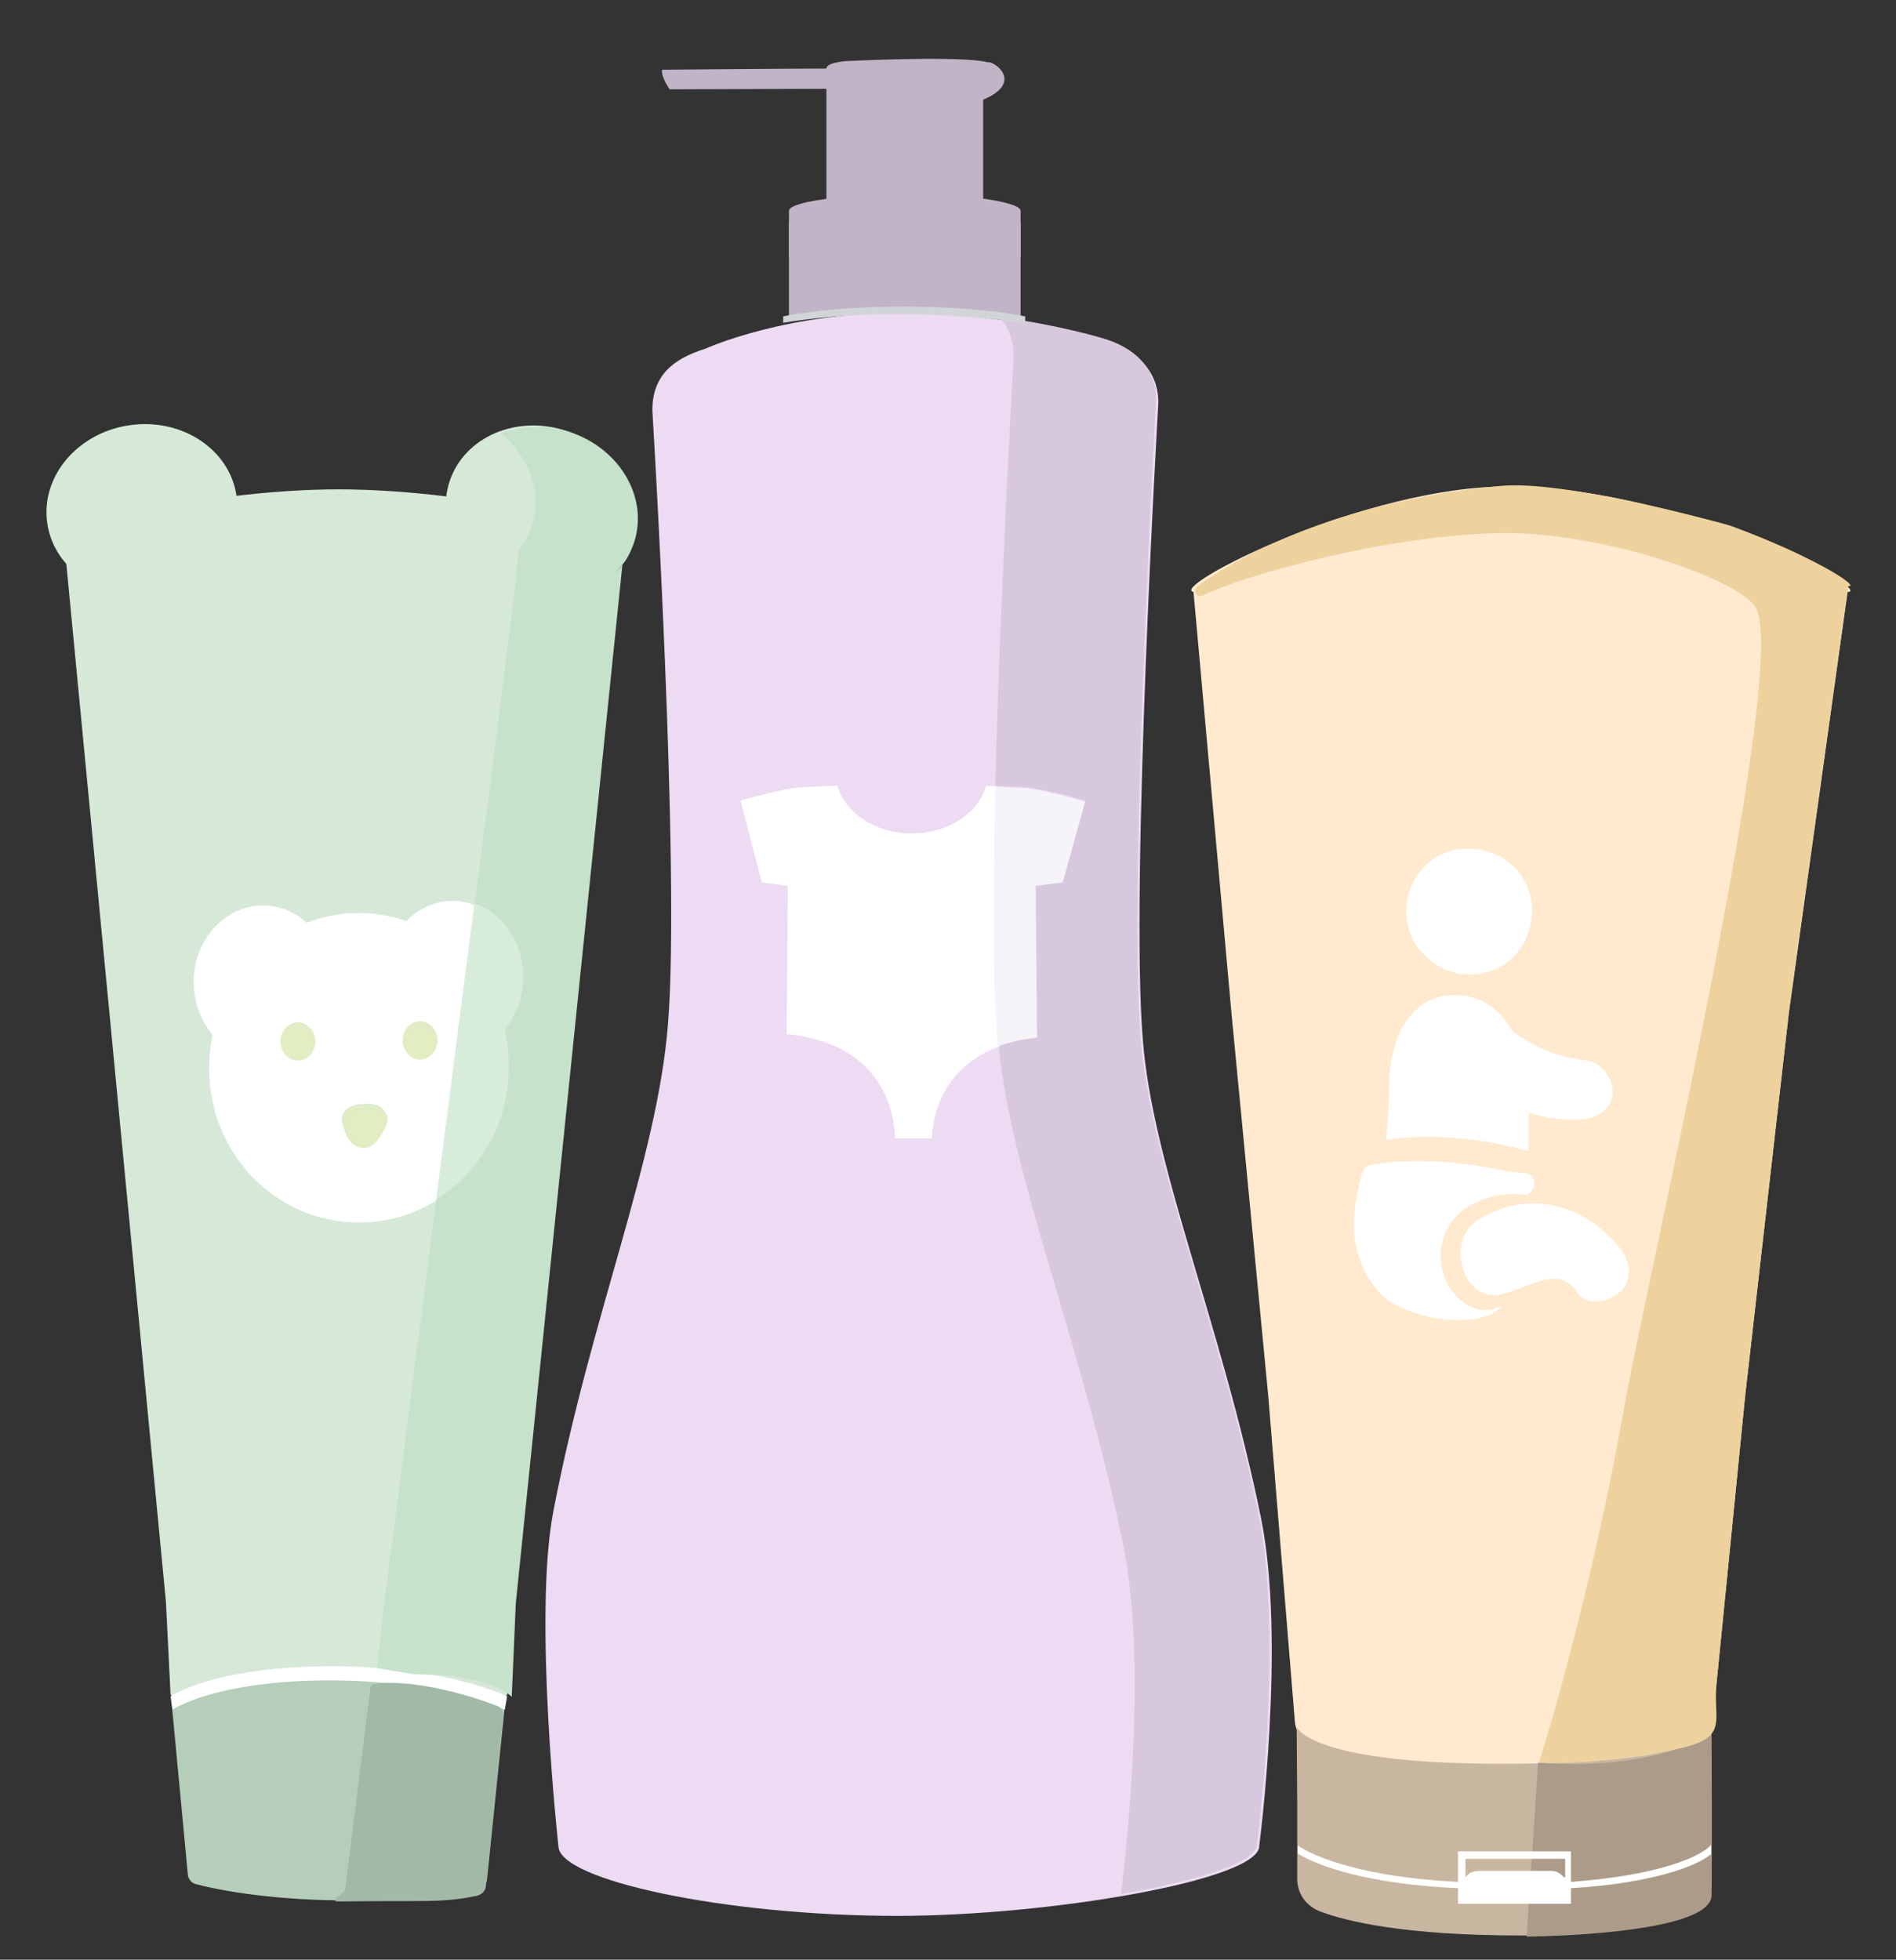
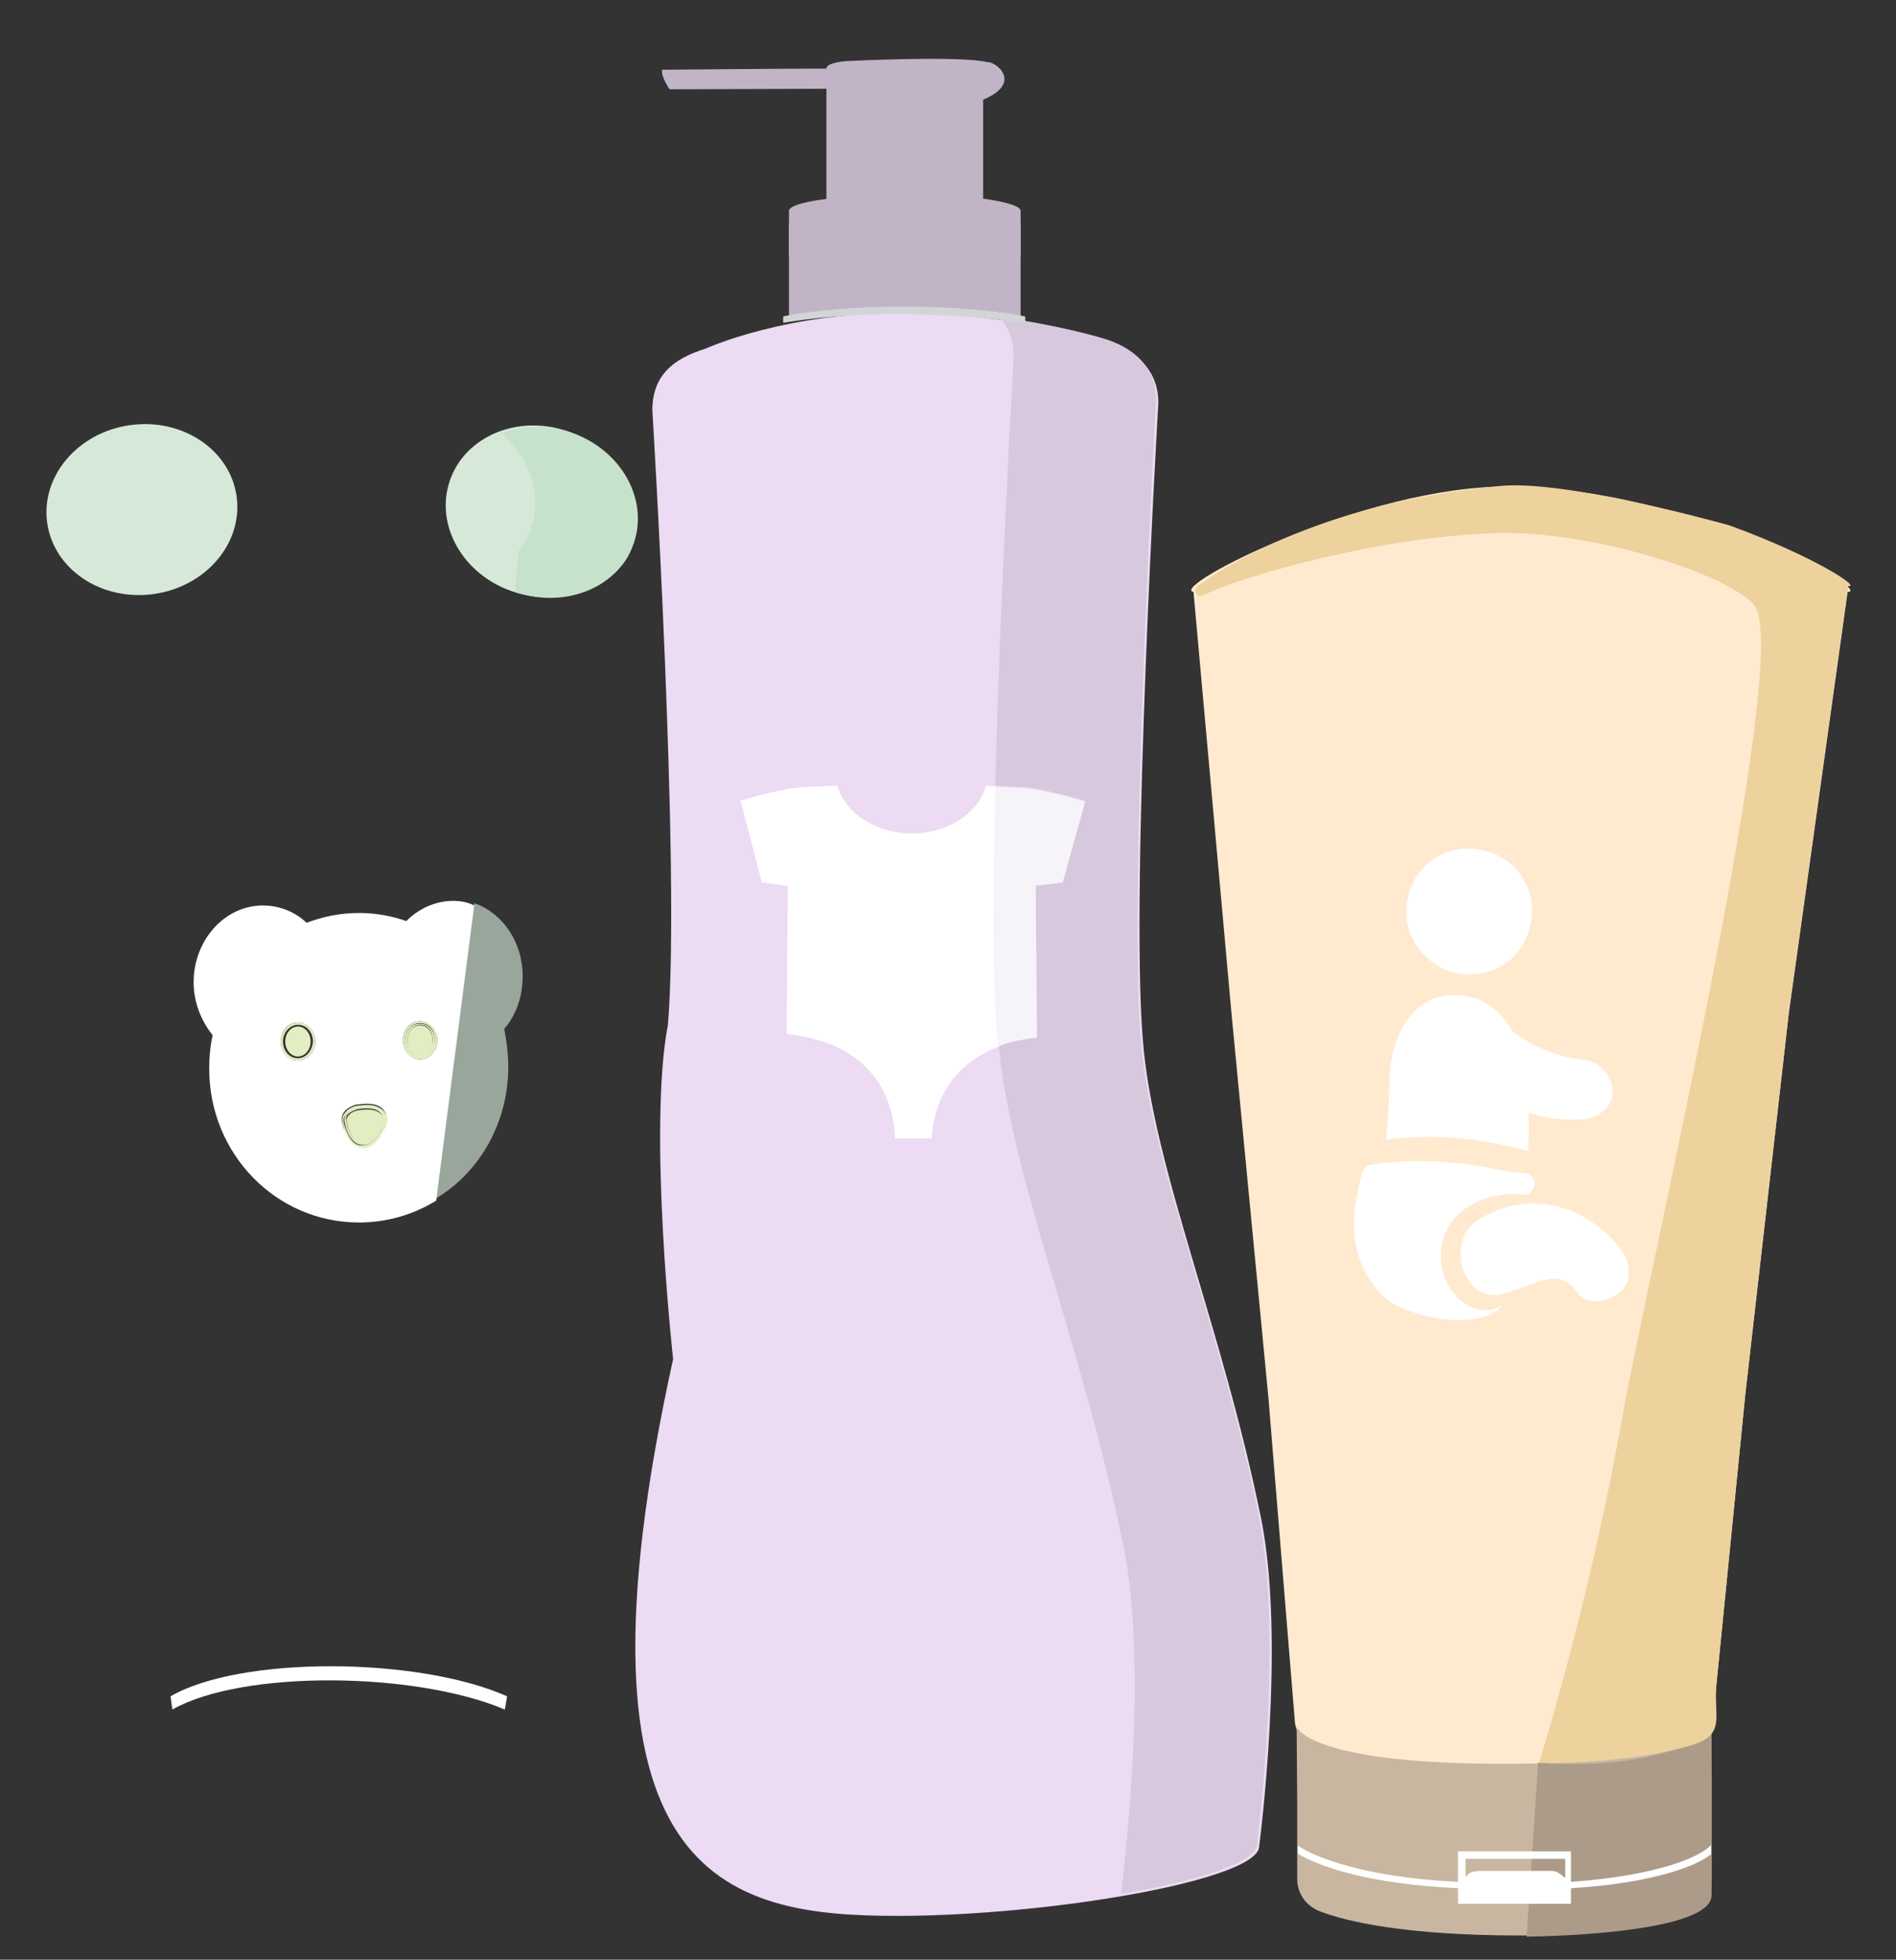
<svg xmlns="http://www.w3.org/2000/svg" version="1.1" id="Layer_1" x="0px" y="0px" viewBox="-141 227 329 340" style="enable-background:new -141 227 329 340;" xml:space="preserve">
  <rect x="-141" y="227" width="329" height="340" fill="#333333" stroke="none" />
  <style type="text/css">
	.st0{display:none;}
	.st1{fill:#ECDBF3;}
	.st2{fill:#D7C8DD;}
	.st3{fill:#FFFFFF;}
	.st4{fill:#F7F4F9;}
	.st5{fill:#C2B4C7;}
	.st6{fill:#D2D5D8;}
	.st7{display:none;fill:#FFFFFF;}
	.st8{fill:#FFEAD0;}
	.st9{fill:#C9B6A1;}
	.st10{fill:#AD9B89;}
	.st11{fill:#EDD29E;}
	.st12{display:none;fill:#D6E9D9;}
	.st13{fill:#D6E9D9;}
	.st14{fill:#B5CEB9;}
	.st15{fill:#A3B9A7;}
	.st16{fill:#C7E2CB;}
	.st17{opacity:0.61;fill:#DAEFDD;enable-background:new    ;}
	.st18{fill:#E2EDC1;}
</style>
  <g id="Layer_2" class="st0">
</g>
  <g id="Layer_8">
    <g id="Layer_7">
	</g>
  </g>
  <g id="Layer_15">
</g>
  <g id="Layer_10">
</g>
  <g id="Layer_22" class="st0">
</g>
  <g id="Layer_3">
</g>
  <g id="Layer_27">
</g>
  <g id="Layer_9">
</g>
  <g id="Layer_18">
</g>
  <g id="Layer_23">
</g>
  <g id="Layer_33">
</g>
  <g id="Layer_30">
</g>
  <g id="Layer_11">
</g>
  <g id="Layer_28">
    <g>
-       <path class="st1" d="M14.7,559.4c26.3,0,62.8-6.2,62.8-12.1c0,0,4.7-35.6,0.3-57c-6.8-33.5-18.8-60.9-20.5-83    C55.1,380.5,60,296.9,60,296.9c0-5.9-4.1-9.2-9.2-10.7c0,0-14.9-4.6-34.2-4.9c-21-0.3-35.2,6.2-35.2,6.2    c-5.8,1.8-9.2,4.8-9.2,10.7c0,0,4.9,80.1,2.7,106.6c-1.9,23.6-13.3,50.2-19.9,84.5c-3.5,18.3,0.9,58,0.9,58    C-44.1,553.2-15.1,559.4,14.7,559.4z" />
+       <path class="st1" d="M14.7,559.4c26.3,0,62.8-6.2,62.8-12.1c0,0,4.7-35.6,0.3-57c-6.8-33.5-18.8-60.9-20.5-83    C55.1,380.5,60,296.9,60,296.9c0-5.9-4.1-9.2-9.2-10.7c0,0-14.9-4.6-34.2-4.9c-21-0.3-35.2,6.2-35.2,6.2    c-5.8,1.8-9.2,4.8-9.2,10.7c0,0,4.9,80.1,2.7,106.6c-3.5,18.3,0.9,58,0.9,58    C-44.1,553.2-15.1,559.4,14.7,559.4z" />
      <g>
        <path class="st2" d="M77.4,489.9c-6.8-33.5-18.8-60.9-20.5-83c-2.1-26.9,2.7-110.5,2.7-110.5c0-5.9-4.1-9.2-9.2-10.7     c0,0-7.1-2.2-17.9-3.7c1.5,1.8,2.4,4.2,2.4,7c0,0-2.3,39.5-3.2,74.3c2,0.1,3.9,0.2,5.5,0.3c2.2,0.2,6.9,1.4,10.1,2.3l-3.9,14     l-4.7,0.6L39,407c-2.5,0.3-4.8,0.8-6.7,1.5c2.3,23.2,14.5,51.8,21.6,86.5c4.7,22.7-0.4,60.6-0.4,60.6l0,0     c13.4-2.3,23.6-5.5,23.6-8.6C77.1,546.9,81.8,511.3,77.4,489.9z" />
        <path class="st3" d="M31.8,363.4c-0.6,0-1.1,0-1.7-0.1c-1.3,4.8-6.6,8.3-12.9,8.3s-11.6-3.6-12.9-8.3c-2.7,0.1-5.2,0.2-7.2,0.4     c-2.2,0.2-6.5,1.3-9.6,2.2l3.7,14.2l4.5,0.6l-0.2,25.7c17.4,1.8,18.7,14.5,18.8,18.1h6.4c0.1-3.4,1.5-12.2,11.8-16     c-0.1-0.6-0.1-1.1-0.2-1.7C31.3,397.1,31.4,380.9,31.8,363.4z" />
        <path class="st4" d="M38.7,380.7l4.7-0.6l3.9-14c-3.1-0.9-7.7-2.1-10.1-2.3c-1.6-0.1-3.5-0.2-5.5-0.3     c-0.4,17.5-0.5,33.7,0.3,43.3c0,0.6,0.1,1.1,0.2,1.7c1.9-0.7,4.2-1.2,6.7-1.5L38.7,380.7z" />
      </g>
      <g>
        <path class="st5" d="M2.4,238.9c0-1.1,3.5-1.3,3.5-1.3s19.9-1,24.5,0.2c1.2-0.2,6.3,3.5-0.8,6.5v17.2l0,0c0.1,0,0.2,0,0.3,0     c1.2,0.2,6.2,0.9,6.2,2.1v7.4v0.6c-2.3-0.4-9.4-1.4-20.3-1.4c-11,0-17.8,1-19.9,1.4v-0.7v-7.3c0-1.1,4.3-1.8,5.9-2     c0.1,0,0.6-0.1,0.6-0.1v-19.1l-27.2,0.1c0,0-1.6-2.3-1.3-3.4C-24.7,239.1-6,238.9,2.4,238.9z" />
        <path class="st5" d="M36.1,281.8c0,0-9.6-1.5-19.9-1.5c-11.3,0-20.3,1.5-20.3,1.5v-16.2h40.2V281.8z" />
      </g>
      <path class="st6" d="M15.8,280.2c11.3,0,18.8,1.2,21.1,1.7v1.2c-8.7-1.4-19.1-1.6-21-1.6c-8.9-0.1-16,0.7-21,1.5v-1.1    C-2.8,281.4,4.3,280.2,15.8,280.2z" />
      <path class="st7" d="M38.4,364.7c-2-0.2-4.6-0.3-7.2-0.4c-1.3,4.8-6.6,8.3-12.9,8.3s-11.6-3.6-12.9-8.3c-2.7,0.1-5.2,0.2-7.2,0.4    c-2.2,0.2-6.5,1.3-9.6,2.2l3.7,14.2l4.5,0.6l-0.2,25.9c17.4,1.8,18.7,14.1,18.8,18.2h6.4c0.2-4.1,2-15.9,18.5-17.8L40,381.8    l4.7-0.6l3.9-14C45.2,366.3,40.7,364.9,38.4,364.7z" />
    </g>
  </g>
  <g id="Layer_32">
    <g>
      <polygon class="st3" points="67.9,327.5 175.7,327.5 175.5,329.7 68,329.7   " />
      <path class="st8" d="M66.1,329.7c-4.4-0.8,29.8-18.5,55-18.3c30.7,0.3,63.4,18.3,58.5,18.3l-10.2,73.1l-7.6,66.6l-5.6,56.2    c-0.2,2-1.7,4.4-3.8,4.9c-7,1.9-14.6,3.4-29.6,3.4c-15.7,0-27.5-1.5-34.7-3c-2.1-0.5-4.2-2.9-4.4-5.1l-4.6-56.3l-6.4-66.6    L66.1,329.7z" />
      <path class="st9" d="M155.8,526.8v26.7c0,2.5-1.5,4.8-3.9,5.6c-4.4,1.6-13.1,3.7-29,3.7c-20,0-30.2-2.4-34.9-4.2    c-2.3-0.9-3.9-3-3.9-5.6v-11.1v-1.4L84,526.6c0,0,2.1,6.8,38.8,6.4C155.7,532.7,155.8,526.8,155.8,526.8z" />
      <path class="st10" d="M125.9,532.8l-2,30.2c0,0,32.1-0.2,32.1-7.2c0.1-7,0-28.1,0-28.1S146.5,534.4,125.9,532.8z" />
      <path class="st3" d="M131.6,553.5v-5.3H112v5.3c-16.3-0.8-24.9-4.3-27.8-6.3v1.4c3.6,2.2,12.3,5.3,27.8,6v2.7h19.6v-2.7    c13.5-0.8,21.7-3.7,24.3-5.9v-1.6C154.2,549.1,146.8,552.4,131.6,553.5z M130.4,552.7c-0.3-0.3-0.6-0.5-0.7-0.6    c-0.4-0.3-0.9-0.5-1.4-0.5l0,0h-12.5c-0.5,0-1.4,0.1-1.8,0.4c-0.2,0.2-0.5,0.4-0.7,0.7v-3.2h17.3v3.2H130.4z" />
      <g>
        <path class="st11" d="M159.5,318.3c-0.2-0.1-0.4-0.1-0.6-0.2c-3.2-0.9-28.6-7.8-39.4-6.8c-32.2,2.9-49.9,15.3-52.7,17.4     c-0.2,0.2-0.4,0.5-0.4,0.8l0,0c0,0.7,0.7,1.2,1.4,0.8c6-3.1,30.3-10.2,50.8-10.8c16.7-0.5,40.4,7.2,44.8,12.5     c6.9,8.3-18.7,117.1-22.8,140.4c-5.8,32.8-14.4,59.9-14.5,60.3c4,0.8,21.1-1,27-3.1c5.5-1.9,3.1-5.1,3.8-10.9l5-50.3l7.6-66.6     l10.2-73.1C182.1,328.9,173.2,323.3,159.5,318.3z" />
      </g>
      <g id="g10678" transform="matrix(0.338,1.4,-1.4,0.338,840.488,-1838.869)">
        <path id="rect10680" class="st3" d="M1379.2,859.5c-3.8-1.9-5.2-6.4-3.2-10.2c1.9-3.8,6.4-5.2,10.2-3.2c3.8,1.9,5.2,6.4,3.2,10.2     C1387.4,859.9,1382.9,861.5,1379.2,859.5z" />
        <g id="g10682" transform="matrix(0.978,0.207,-0.207,0.978,26.319,-270.849)">
          <path id="path10684" class="st3" d="M1606.3,815.7c-1.1-4-3.1-6.7,0.2-8.8c1.5-0.8,1.3-3.6,0-5.1c-1.2-1.5-3.6-1.4-5.3-0.1      c-6,4.6-7.2,11.6-3.7,17.2C1600.1,822.8,1607.7,820.6,1606.3,815.7z" />
          <g id="g10686">
            <path id="path10688" class="st3" d="M1575,817.9c-1.3-1.5-2.4-1.5-1.1-3c2.6-3,4-5.8,4.6-9.8c0.2-1.6,2-3.1,3.9-3.1       c1.9,0.1,3.2,1.9,3.2,4.1c0.1,6.2-3,10.5-5.5,12.2C1578.5,819.2,1576.3,819.3,1575,817.9L1575,817.9z" />
            <g id="g10690">
              <path id="path10692" class="st3" d="M1587.4,829.5c0,0-3.4-0.5-6.9-0.6c-5-0.2-10.1-2.6-10.3-7.6c-0.2-5.7,4.8-7.9,7.5-8.5        c3.5-0.4,6.2-0.8,11.5-0.4C1589.3,812.3,1586.3,820.7,1587.4,829.5L1587.4,829.5z" />
              <path id="path10694" class="st3" d="M1605.9,830.7c-5.3,4.4-10.9,2.7-12.6,2.3c-1.1-0.3-2.7-0.4-2.9-1.4        c-0.6-3.6-0.6-9.5,1.2-16.6c0.3-1.8,0.1-2.3,0.6-2.9c0,0,1.3-1.1,2.3,0.6c-0.9,5.2,2,11.4,8.5,10.5c2.9-0.4,6.5-3.4,4.8-7.1        C1610.9,818.8,1608.9,828.1,1605.9,830.7z" />
            </g>
          </g>
        </g>
      </g>
    </g>
  </g>
  <g id="Layer_6">
</g>
  <g id="Layer_5">
</g>
  <g id="Layer_13">
</g>
  <g id="Layer_29">
</g>
  <g id="Layer_24">
</g>
  <g id="Layer_25">
</g>
  <g id="Layer_14">
</g>
  <g id="Layer_12">
</g>
  <g id="Layer_20">
    <g>
      <g>
        <path class="st12" d="M-82.1,315.2c20.1,0,36.8,3.1,38.7,7l0.1-2.9l0,0c0-4.4-17.5-7.9-38.9-7.9s-38.8,3.5-38.9,7.8l0,0l0.1,3.3     C-119.7,318.5-102.9,315.2-82.1,315.2z" />
-         <path class="st13" d="M-111.4,521.1L-111.4,521.1C-111.4,521.1-111.3,521.1-111.4,521.1c7.5,2.3,17.8,3.7,29.3,3.7     c22.3,0,29.1-3.7,29.1-3.7l0.7-16.2l18.7-183.6c-2-4-28.4-9.4-48.6-9.4c-20.7,0-46.4,5.5-47.6,9.7l17.6,183.4L-111.4,521.1z" />
        <ellipse transform="matrix(-0.317 0.948 -0.948 -0.317 236.799 460.782)" class="st13" cx="-47.5" cy="315.6" rx="14.7" ry="16.5" />
        <ellipse transform="matrix(0.138 0.99 -0.99 0.138 211.847 387.237)" class="st13" cx="-116.5" cy="315.3" rx="14.8" ry="16.6" />
      </g>
      <g>
-         <path class="st14" d="M-108.4,552.3c0.1,0.7,0.6,1.4,1.4,1.6c6.6,1.7,16.2,2.8,25.5,2.8c7.9,0,17.5-0.7,23.5-2     c0.7-0.2,1.4-0.7,1.5-1.6l3-29.2c0.2-1-0.3-1.8-1.2-2.1c-15.4-5.9-42.6-6-55.2-0.1c-0.7,0.3-1.3,1.2-1.2,2L-108.4,552.3z" />
        <path class="st3" d="M-53.4,523.6l0.4-2.3c-15.6-6.9-46.3-7-58.4,0l0.3,2.3C-98.9,516.7-69,517-53.4,523.6z" />
-         <path class="st15" d="M-81.1,554.7c0.1,0.7-3.2,2.2-1.1,2.2c14.5-0.2,17.9,0.3,24-1c0.7-0.2,1.4-0.7,1.5-1.6l3-29.3     c0.2-1-0.3-1.8-1.2-2.1c-13.1-4.9-21.9-4.2-21.8-3.3L-81.1,554.7z" />
      </g>
      <g>
-         <path class="st16" d="M-51.3,329.8c-0.1-0.1-0.3-0.1-0.4-0.2l-6.9,54.2c4.9,1.7,8.4,6.7,8.4,12.7c0,3.5-1.2,6.7-3.2,9.1     c0.5,2.1,0.7,4.3,0.7,6.6c0,9.7-5,18.2-12.6,22.9l-9.2,71.4l-1.1,9.9c0,0,5.8,1,6.6,1.1c13.4,0,16.8,3.9,16.8,3.9l0.7-16.2     L-33,325C-37,330-44.3,332.1-51.3,329.8z" />
        <path class="st16" d="M-42,302c-4.2-1.4-8.4-1.2-12,0.2c4.9,4.2,7.1,10.4,5.2,16.3c-0.5,1.5-1.3,2.9-2.2,4l-0.7,7.1     c0.1,0.1,0.3,0.1,0.4,0.2c7,2.3,14.3,0.2,18.2-4.7c1-1.2,1.6-2.5,2.1-3.9C-28.4,313.4-33.4,304.9-42,302z" />
        <path class="st3" d="M-62.4,383.3c-3.1,0-6,1.4-8.1,3.5c-2.6-0.9-5.3-1.4-8.2-1.4c-3.2,0-6.2,0.6-9.1,1.7c-2-1.9-4.7-3-7.6-3     c-6.6,0-12,6-12,13.3c0,3.5,1.3,6.7,3.3,9.2c-0.4,1.8-0.6,3.7-0.6,5.8c0,14.8,11.6,26.7,26,26.7c4.9,0,9.5-1.4,13.4-3.8l6.6-51.2     C-59.9,383.5-61.1,383.3-62.4,383.3z M-89.3,411c-1.6,0-3-1.5-3-3.3c0-1.8,1.3-3.3,3-3.3c1.6,0,3,1.5,3,3.3     C-86.3,409.5-87.7,411-89.3,411z M-75.1,424L-75.1,424c-1,1.4-1.9,2-3,2c-0.2,0-0.3,0-0.5-0.1c-1.6-0.3-2.2-1.9-2.8-3.3v-0.1     c-0.3-0.9-0.6-1.8,0.3-2.8c0.5-0.5,1.4-1,2.2-1.1c0.4,0,1-0.1,1.5-0.1c1.5,0,2.6,0.4,3.1,1.3C-73.2,421.4-74.4,423-75.1,424z      M-68.1,410.8c-1.6,0-3-1.5-3-3.3c0-1.8,1.3-3.3,3-3.3c1.6,0,3,1.5,3,3.3C-65.1,409.3-66.5,410.8-68.1,410.8z" />
        <path class="st17" d="M-52.8,412.1c0-2.2-0.3-4.5-0.7-6.6c2-2.3,3.2-5.5,3.2-9.1c0-6-3.5-11-8.4-12.7l-6.6,51.2     C-57.8,430.4-52.8,421.8-52.8,412.1z" />
        <path class="st18" d="M-77.3,419.5c-0.5,0-1.1,0.1-1.4,0.1c-0.7,0.1-1.4,0.4-1.8,0.9c-0.5,0.5-0.4,1-0.1,1.9v0.1     c0.4,1.3,1,2.6,2.2,2.9c1.1,0.2,1.9-0.3,2.9-1.6v-0.1c0.7-1.2,1.4-2.2,0.9-3.1C-75.2,419.8-76,419.5-77.3,419.5z" />
        <path class="st18" d="M-77.3,418.7c-0.5,0-1.1,0.1-1.5,0.1c-0.9,0.1-1.7,0.5-2.2,1.1c-0.9,0.9-0.6,1.8-0.3,2.8v0.1     c0.4,1.4,1.2,3,2.8,3.3c0.2,0,0.4,0.1,0.5,0.1c1.1,0,2-0.6,3-2v-0.1c0.6-1,1.8-2.6,0.9-3.9C-74.7,419.2-75.8,418.7-77.3,418.7z      M-75.4,423.9c-0.7,1.2-1.8,2-3.2,1.8c-1.4-0.3-2-1.8-2.5-3.1c-0.3-0.9-0.5-1.6,0.2-2.3c0.5-0.5,1.4-0.9,2-1     c1.3-0.2,3.4-0.3,4.3,1.1C-73.7,421.4-74.7,422.9-75.4,423.9z" />
        <path class="st18" d="M-78.8,419.2c-0.7,0.1-1.5,0.4-2,1c-0.7,0.7-0.4,1.5-0.2,2.3c0.4,1.3,1.1,2.8,2.5,3.1     c1.4,0.3,2.5-0.6,3.2-1.8c0.6-1,1.7-2.3,1-3.5C-75.4,418.9-77.4,419.1-78.8,419.2z M-75.6,423.5L-75.6,423.5     c-1,1.4-1.8,1.9-2.9,1.7c-1.2-0.2-1.8-1.6-2.2-2.9v-0.1c-0.3-1-0.4-1.4,0.1-1.9c0.4-0.4,1.1-0.7,1.8-0.9c0.4,0,0.9-0.1,1.4-0.1     c1.3,0,2.1,0.3,2.6,1C-74.2,421.3-74.8,422.4-75.6,423.5z" />
        <ellipse class="st18" cx="-89.3" cy="407.7" rx="2.2" ry="2.6" />
        <path class="st18" d="M-89.3,404.4c-1.6,0-3,1.5-3,3.3c0,1.8,1.3,3.3,3,3.3c1.6,0,3-1.5,3-3.3C-86.3,405.9-87.7,404.4-89.3,404.4     z M-89.3,410.6c-1.5,0-2.6-1.3-2.6-2.9s1.2-2.9,2.6-2.9c1.5,0,2.6,1.3,2.6,2.9C-86.8,409.3-87.9,410.6-89.3,410.6z" />
-         <path class="st18" d="M-89.3,404.8c-1.5,0-2.6,1.3-2.6,2.9s1.2,2.9,2.6,2.9c1.5,0,2.6-1.3,2.6-2.9     C-86.8,406.1-87.9,404.8-89.3,404.8z M-89.3,410.2c-1.3,0-2.2-1.2-2.2-2.6c0-1.4,1.1-2.6,2.2-2.6c1.3,0,2.2,1.2,2.2,2.6     C-87.1,409.1-88,410.2-89.3,410.2z" />
        <ellipse class="st18" cx="-68.1" cy="407.5" rx="2.2" ry="2.6" />
        <path class="st18" d="M-68.1,404.2c-1.6,0-3,1.5-3,3.3c0,1.8,1.3,3.3,3,3.3c1.6,0,3-1.5,3-3.3C-65.1,405.6-66.5,404.2-68.1,404.2     z M-68.1,410.3c-1.5,0-2.6-1.3-2.6-2.9s1.2-2.9,2.6-2.9c1.5,0,2.6,1.3,2.6,2.9S-66.7,410.3-68.1,410.3z" />
        <path class="st18" d="M-68.1,404.6c-1.5,0-2.6,1.3-2.6,2.9s1.2,2.9,2.6,2.9c1.5,0,2.6-1.3,2.6-2.9S-66.7,404.6-68.1,404.6z      M-68.1,410c-1.3,0-2.2-1.2-2.2-2.6c0-1.4,1.1-2.6,2.2-2.6c1.3,0,2.2,1.2,2.2,2.6C-65.9,408.8-67,410-68.1,410z" />
      </g>
    </g>
  </g>
  <g id="Layer_17">
</g>
  <g id="Layer_26">
</g>
  <g id="Layer_19" class="st0">
</g>
  <g id="Layer_16">
</g>
  <g id="Layer_31">
</g>
</svg>